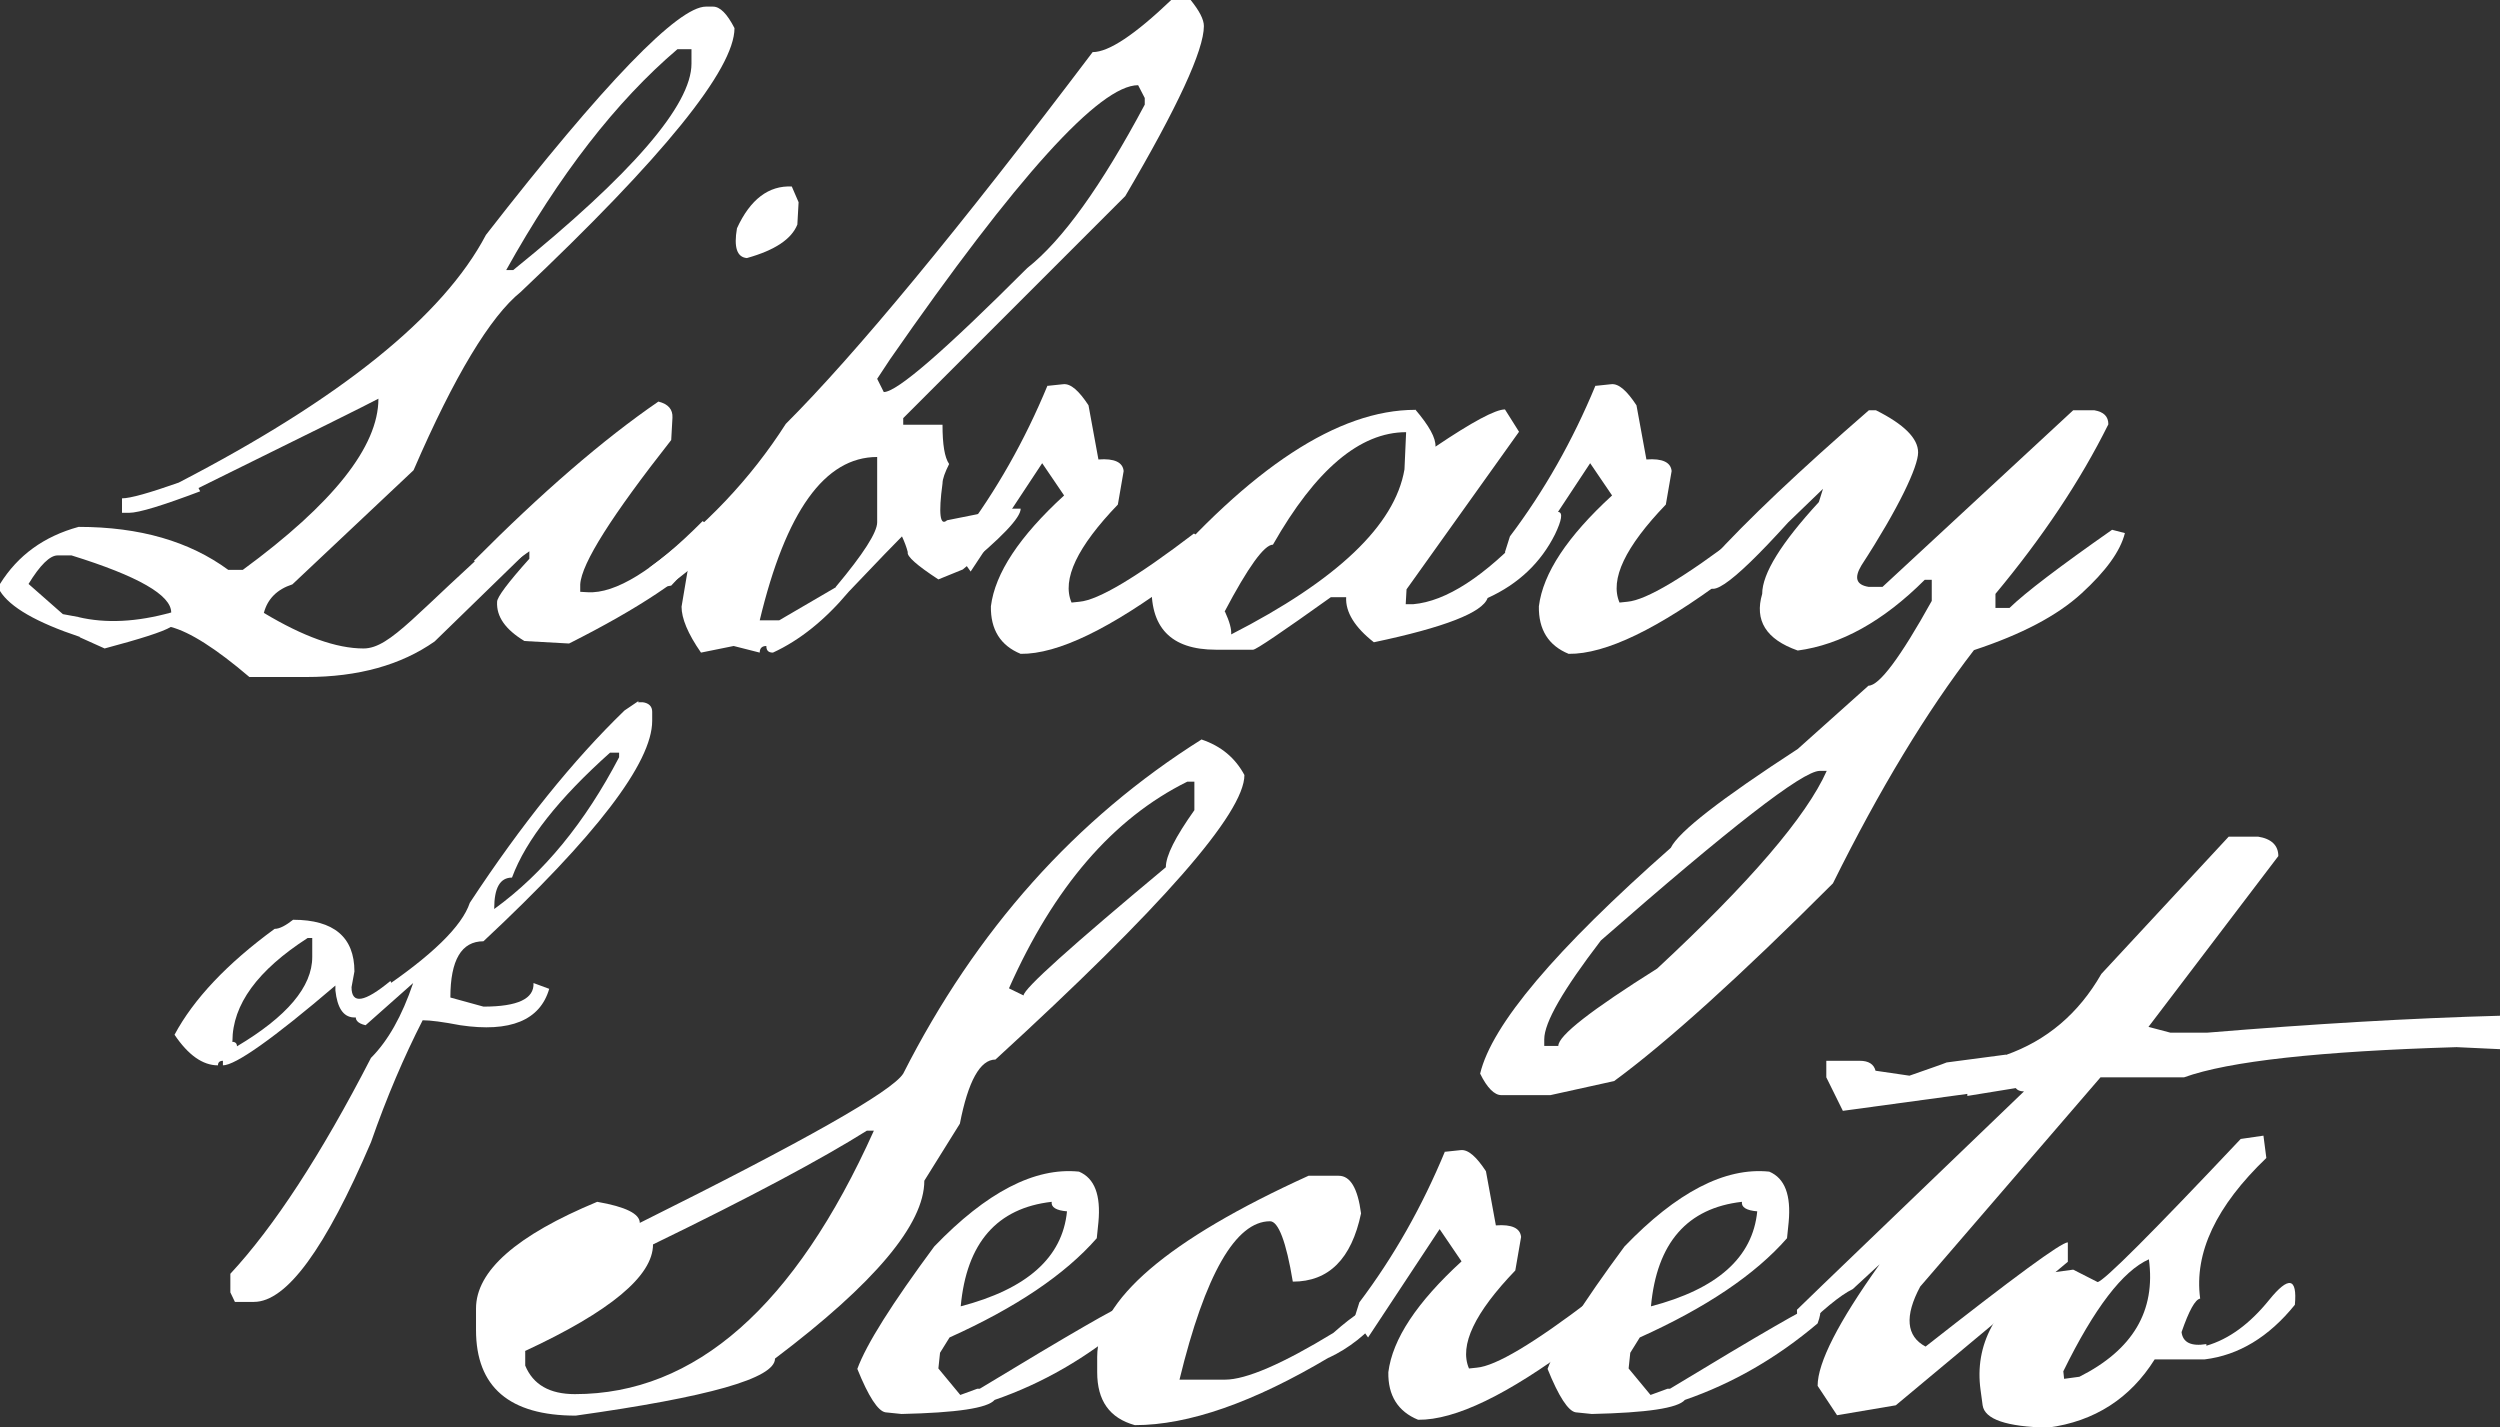
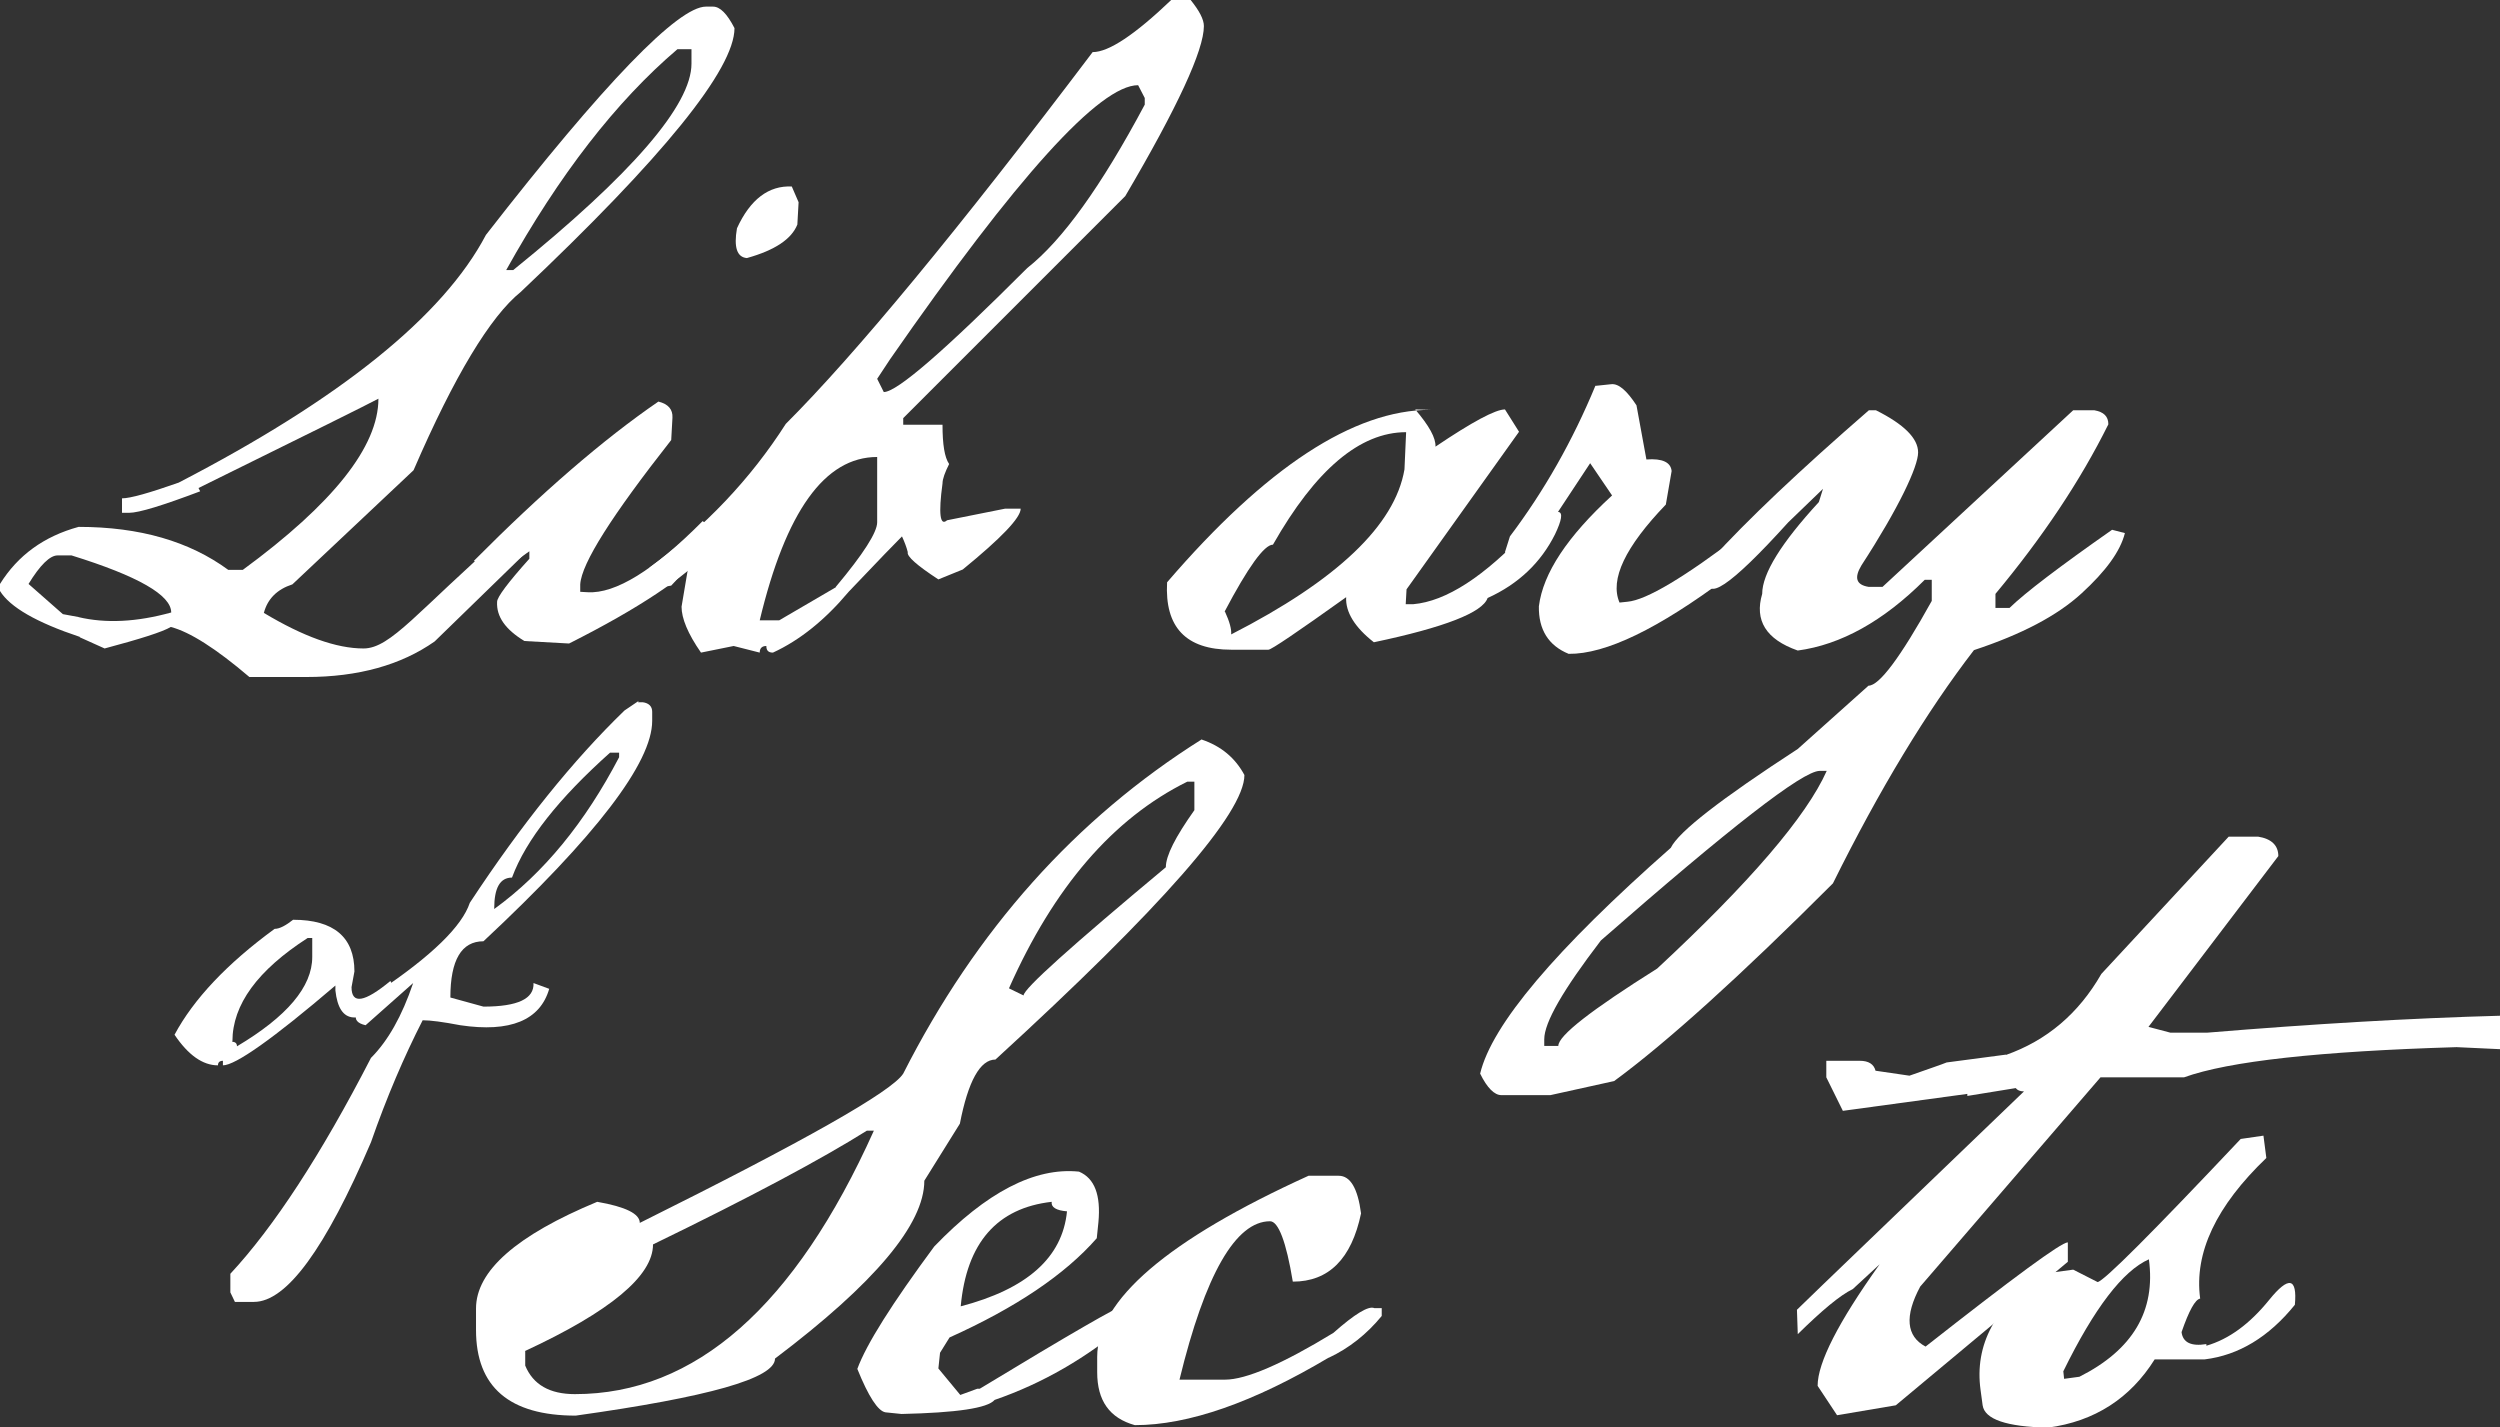
<svg xmlns="http://www.w3.org/2000/svg" id="Layer_1" version="1.1" viewBox="0 0 604.5 345.1">
  <rect x="0" y="0" width="604.5" height="345.1" fill="#333333" stroke="none" />
  <defs>
    <style>
      .st0 {
        fill: #fff;
      }
    </style>
  </defs>
  <path class="st0" d="M19.3,154c-10.5-3.5-16.9-7.2-19.3-11.1v-1.7c4.3-6.9,10.6-11.5,19-13.8,14.8,0,26.8,3.5,36.2,10.4h3.5c21.8-16,32.8-29.8,32.8-41.4-2.2,1.2-16.7,8.4-43.5,21.6l.4.8c-9,3.4-14.8,5.2-17.2,5.2h-1.7v-3.5c2,0,6.6-1.3,13.7-3.8,39.2-20.3,64-40.3,74.3-59.9C146.2,19.9,164,1.6,170.7,1.6h1.7c1.7,0,3.4,1.7,5.2,5.2,0,9.9-17.2,31.2-51.7,63.8-7.3,5.9-16,20.2-25.9,43.1l-29.3,27.6c-3.7,1.2-6,3.5-6.9,6.9,9.5,5.7,17.5,8.6,24.1,8.6s13.1-9.1,34-27.4l5.5,4-22.3,21.7c-8.1,5.7-18.5,8.6-31,8.6h-13.8c-8.1-6.9-14.4-10.9-19-12.1-2,1.2-7.4,2.9-16,5.2l-6-2.7ZM18.9,149.2c6.7,1.6,14.2,1.2,22.5-1.1,0-4.2-8-8.8-24.1-13.8h-3.4c-1.8,0-4.2,2.3-7,6.9l8.3,7.3,3.8.7ZM122.4,65.3h1.7c28.7-23.2,43.1-39.9,43.1-49.9v-3.5h-3.4c-14.8,12.6-28.6,30.4-41.4,53.4Z" />
  <path class="st0" d="M159.2,97.1c2.4.6,3.5,1.9,3.4,3.9l-.3,5.4c-14.3,18.2-21.7,29.8-22,34.9v1.8c0,0,1.8.1,1.8.1,6.7.4,16-5.3,27.8-17.2l2.2,1.6-.4,5.4c-5.9,6.5-17.2,14.1-34.1,22.6l-10.8-.6c-4.6-2.8-6.8-5.9-6.6-9.5,0-1.1,2.6-4.6,7.8-10.4v-1.8c-6.3,4.5-9.4,6.3-9.4,5.5l-4-3.2c16.4-16.5,31.2-29.3,44.6-38.5ZM191.5,45.2l1.6,3.7-.3,5.4c-1.4,3.5-5.4,6.2-12.2,8.1-2.4-.2-3.2-2.6-2.4-7.2,3.2-7,7.7-10.4,13.3-10.1Z" />
  <path class="st0" d="M205.2,143.1c-5.7,6.8-11.8,11.7-18.3,14.7-1.1,0-1.6-.5-1.6-1.6-1,0-1.6.5-1.6,1.6l-6.3-1.6-7.9,1.6c-3.2-4.6-4.7-8.3-4.7-11.1l1.6-9.5-4.1,4.4c-3.9.8-5.6-.7-5.2-4.4,13.4-9.8,24.4-21.4,32.9-34.7,16.9-16.9,41.7-46.9,74.2-89.9,3.9,0,10.2-4.2,19-12.6h4.7c2.1,2.6,3.2,4.7,3.2,6.3,0,5.8-6.3,19.5-19,41.1l-53.7,53.7v1.6h9.5c0,4.8.5,7.9,1.6,9.5-1,2-1.6,3.6-1.6,4.7-1,7.4-.6,10.4,1.1,8.9l14-2.8h3.8c0,2.2-4.7,7.1-14,14.7l-5.9,2.4c-5.2-3.4-7.7-5.6-7.4-6.6-.3-1.2-.8-2.5-1.4-3.8-1.3,1.3-5.6,5.7-12.9,13.4ZM202.1,141.9c6.7-8,10-13.2,10-15.6v-15.8c-12.7,0-22.1,13.2-28.4,39.5h4.7l13.7-8ZM212.1,91.6l1.6,3.2c3.2,0,14.7-10,34.7-30,8.5-6.7,17.9-19.8,28.4-39.5v-1.6l-1.6-3.1c-9.3,0-29.3,22.1-60,66.3l-3.1,4.7Z" />
-   <path class="st0" d="M253.3,93.3l3.8-.4c1.8-.2,3.8,1.6,6.1,5.1l2.4,13.1c3.9-.3,5.9.7,6.1,2.8l-1.4,8.1c-9.8,10.2-13.6,18.1-11.2,23.7l1.9-.2c4.6-.4,13.8-5.9,27.7-16.5l1.2.8c.4,2.9-1.3,6.2-4.9,9.9-16.5,12.3-29.2,18.5-38.2,18.4-4.9-2-7.3-5.9-7.2-11.5,1-8,6.9-16.9,17.7-26.8l-5.3-7.8-17.3,26.2-3.3-4.7,1.2-3.8c8.3-11,15.2-23.2,20.7-36.5Z" />
-   <path class="st0" d="M342.2,99c3.4,4,5,6.9,4.9,9,8.9-6,14.5-9,16.8-9l3.4,5.4-27.2,38.1-.2,3.6h1.8c8-.7,17.2-6.7,27.7-17.9,7.7-6.2,9.9-5.9,6.6,1-3.4,6.8-8.8,12-16.3,15.4-1.2,3.5-10.4,7.1-27.5,10.7-4.6-3.6-6.9-7.3-6.7-10.9h-3.7c-11.9,8.5-18.1,12.7-18.8,12.7h-9c-10.9,0-16.1-5.4-15.5-16.3,23.9-27.8,45.1-41.7,63.7-41.7ZM296.2,147.9c1.1,2.4,1.6,4.2,1.5,5.5,25.6-13.1,39.6-26.4,41.9-39.9l.4-9c-11.2,0-21.9,9.1-32.2,27.2-2.1,0-6,5.4-11.7,16.2Z" />
+   <path class="st0" d="M342.2,99c3.4,4,5,6.9,4.9,9,8.9-6,14.5-9,16.8-9l3.4,5.4-27.2,38.1-.2,3.6h1.8c8-.7,17.2-6.7,27.7-17.9,7.7-6.2,9.9-5.9,6.6,1-3.4,6.8-8.8,12-16.3,15.4-1.2,3.5-10.4,7.1-27.5,10.7-4.6-3.6-6.9-7.3-6.7-10.9c-11.9,8.5-18.1,12.7-18.8,12.7h-9c-10.9,0-16.1-5.4-15.5-16.3,23.9-27.8,45.1-41.7,63.7-41.7ZM296.2,147.9c1.1,2.4,1.6,4.2,1.5,5.5,25.6-13.1,39.6-26.4,41.9-39.9l.4-9c-11.2,0-21.9,9.1-32.2,27.2-2.1,0-6,5.4-11.7,16.2Z" />
  <path class="st0" d="M385.8,93.3l3.8-.4c1.8-.2,3.8,1.6,6.1,5.1l2.4,13.1c3.9-.3,5.9.7,6.1,2.8l-1.4,8.1c-9.8,10.2-13.6,18.1-11.2,23.7l1.9-.2c4.6-.4,13.8-5.9,27.7-16.5l1.2.8c.4,2.9-1.3,6.2-4.9,9.9-16.5,12.3-29.2,18.5-38.2,18.4-4.9-2-7.3-5.9-7.2-11.5,1-8,6.9-16.9,17.7-26.8l-5.3-7.8-17.3,26.2-3.3-4.7,1.2-3.8c8.3-11,15.2-23.2,20.7-36.5Z" />
  <path class="st0" d="M451.9,99.2h1.7c6.8,3.4,10.2,6.8,10.2,10.2s-4.6,13.3-13.7,27.3c-1.8,3-1.3,4.7,1.7,5.2h3.4l46.1-42.7h5.1c2.3.4,3.4,1.5,3.4,3.4-6.8,13.7-15.9,27.3-27.3,41v3.4h3.4c3.8-3.7,12.1-10,24.8-18.9l3.1.8c-1.1,4.4-4.6,9.2-10.5,14.6-5.9,5.4-14.5,9.9-26,13.7-11.4,14.8-22.8,33.6-34.1,56.4-22.4,22.4-40.1,38.4-52.9,47.8l-15.4,3.4h-11.9c-1.6,0-3.4-1.7-5.1-5.2,2.8-11.8,18.2-30,46.1-54.6,1.9-3.9,12.1-11.8,30.7-23.9l17.1-15.3c2.6,0,7.7-6.8,15.3-20.5v-5.1h-1.7c-10,10-20.3,15.7-30.7,17.1-7.7-2.7-10.5-7.3-8.6-13.7,0-4.9,4.6-12.3,13.7-22.2l1-3.2-8.4,8.1c-14.1,15.6-20.5,19.8-19.2,12.8l.5-3.7c8.7-9.6,21.5-21.7,38.2-36.2ZM373.4,251.2v1.7h3.4c0-2.5,8-8.7,23.9-18.7,22.4-20.8,36.1-36.8,41-47.8h-1.7c-4.1,0-21.7,13.7-52.9,41-9.1,11.9-13.7,19.8-13.7,23.9Z" />
  <path class="st0" d="M70.9,222.4c9.8,0,14.8,4.2,14.8,12.5l-.7,3.8c0,4.2,3.1,3.7,9.4-1.5l1.1,2.3v1.1c-8.7,7.6-13.5,7.2-14.4-1.1v-1.2c-15.1,12.9-24.2,19.3-27.2,19.3v-1.1c-.8,0-1.2.4-1.2,1.1-3.7,0-7.2-2.5-10.5-7.4,4.6-8.6,12.7-17.2,24.2-25.6,1.2,0,2.7-.8,4.6-2.3ZM56.1,251.9c.8,0,1.2.4,1.2,1.1,12.1-7.2,18.2-14.4,18.2-21.6v-4.6h-1.1c-12.1,7.8-18.2,16.1-18.2,25Z" />
  <path class="st0" d="M154.3,169.8h1.1c1.5.2,2.3,1,2.3,2.3v2.2c0,10.1-13.6,27.9-40.8,53.3-5.3,0-8,4.5-8,13.6l8,2.2c8.3,0,12.3-1.9,12.1-5.7l3.8,1.4c-2.2,7.6-9.4,10.6-21.5,8.8-4.2-.8-7.2-1.2-9.1-1.2-4.5,8.8-8.7,18.6-12.5,29.5-11,25.7-20.4,38.6-28.3,38.6h-4.6l-1.1-2.3v-4.5c10.5-11.3,21.9-28.7,34-52.2,4.1-4.1,7.5-10.1,10.2-18.1l-11.5,10.2c-4-.9-3-3.7,3.2-8.2,12.8-8.6,20.1-15.7,22-21.4,12.5-19,25-34.5,37.4-46.5l3.4-2.3ZM119.5,219.8c12-8.7,22-21,30.2-36.7v-1.1h-2.2c-12.3,11-20.3,21-23.7,30.2-2.9,0-4.3,2.5-4.3,7.5Z" />
  <path class="st0" d="M290.5,178.8c4.8,1.6,8.2,4.5,10.4,8.6,0,9.2-20.1,32.1-60.2,68.8-3.7,0-6.6,5.2-8.6,15.5l-8.6,13.8c0,10.5-12,24.8-36.1,43,0,4.8-16.1,9.3-48.2,13.8-16,0-24.1-6.9-24.1-20.7v-5.2c0-9.1,9.8-17.7,29.3-25.8,6.9,1.2,10.3,2.9,10.3,5.1,39.8-19.8,61-31.8,63.7-36.1,17.6-34.7,41.7-61.7,72.3-80.9ZM127,326.7v3.5c1.9,4.6,5.9,6.9,12,6.9,29.1,0,53.2-21.2,72.3-63.7h-1.7c-11,6.9-28.2,16.1-51.7,27.5,0,7.6-10.3,16.2-31,25.8ZM244,239l3.5,1.7c0-1.6,11.5-11.9,34.4-31,0-2.8,2.3-7.3,6.9-13.8v-6.9h-1.7c-18,8.9-32.3,25.6-43.1,49.9Z" />
  <path class="st0" d="M240.5,338.5c-1.7,2-9.2,3.1-22.5,3.4l-3.9-.4c-1.8-.3-4.1-3.8-6.8-10.5,2.2-6,8.4-15.8,18.6-29.6,12.6-13.1,24.3-19.2,35-18.1,3.8,1.6,5.3,5.7,4.7,12.2l-.4,3.9c-7.7,8.8-19.6,16.8-35.6,24l-2.3,3.7-.4,3.8,5.3,6.4,4.1-1.5h.6c22.1-13.4,33.6-20,34.4-19.9,2.1-.5,2.5.8,1.3,4.1-9.8,8.3-20.5,14.5-32.1,18.5ZM232.2,315.9c16.1-4.2,24.7-11.8,25.8-23-2.6-.2-3.9-1-3.7-2.3-13.2,1.5-20.6,9.9-22,25.3Z" />
  <path class="st0" d="M321.4,328.2c-18.3,10.9-34,16.4-47,16.4-6.1-1.7-9.1-5.9-9.1-12.8v-3.7c0-13.7,17-28.3,51.1-43.8h7.3c2.8,0,4.6,3,5.4,9.1-2.3,11-7.8,16.5-16.5,16.5-1.6-9.7-3.5-14.6-5.5-14.6-8.3,0-15.7,12.8-21.9,38.3h11c5.1,0,13.9-3.8,26.2-11.3,5.2-4.6,8.5-6.6,9.9-6h1.8v1.9c-3.6,4.4-7.9,7.8-12.8,10.1h-.1Z" />
-   <path class="st0" d="M349.4,278.5l3.8-.4c1.8-.2,3.8,1.6,6.1,5.1l2.4,13.1c3.9-.3,5.9.7,6.1,2.8l-1.4,8.1c-9.8,10.2-13.6,18.1-11.2,23.7l1.9-.2c4.6-.4,13.8-5.9,27.7-16.5l1.2.8c.4,2.9-1.3,6.2-4.9,9.9-16.5,12.3-29.2,18.5-38.2,18.4-4.9-2-7.3-5.9-7.2-11.5,1-8,6.9-16.9,17.7-26.8l-5.3-7.8-17.3,26.2-3.3-4.7,1.2-3.8c8.3-11,15.2-23.2,20.7-36.5Z" />
-   <path class="st0" d="M407.4,338.5c-1.7,2-9.2,3.1-22.5,3.4l-3.9-.4c-1.8-.3-4.1-3.8-6.8-10.5,2.2-6,8.4-15.8,18.6-29.6,12.6-13.1,24.3-19.2,35-18.1,3.8,1.6,5.3,5.7,4.7,12.2l-.4,3.9c-7.7,8.8-19.6,16.8-35.6,24l-2.3,3.7-.4,3.8,5.3,6.4,4.1-1.5h.6c22.1-13.4,33.6-20,34.4-19.9,2.1-.5,2.5.8,1.3,4.1-9.8,8.3-20.5,14.5-32.1,18.5ZM399.1,315.9c16.1-4.2,24.7-11.8,25.8-23-2.6-.2-3.9-1-3.7-2.3-13.2,1.5-20.6,9.9-22,25.3Z" />
  <path class="st0" d="M485,255.1c9.9-3.5,17.6-10,23.1-19.6l30.8-33.2h7.1c3.2.5,4.9,2.1,4.9,4.7l-31.4,41.3,5.3,1.4h8.9c25.4-2.1,49-3.5,71-4.1v8.1l-10.7-.5c-33.2,1-55.1,3.4-65.9,7.3h-20.2l-43.6,50.6c-3.8,7.1-3.4,12,1.3,14.5,21.4-16.8,32.8-25.2,34.4-25.2v4.7l-41.6,34.7-14.2,2.4-4.7-7.1c0-5.6,5-15.4,15-29.4l-6.5,6c-3.1,1.5-7.5,5.2-13.3,10.9l-.2-5.9c5.1-5,23.4-22.5,54.9-52.8-1,0-1.6-.3-2-.8l-11.7,1.9v-.5l-30.1,4.1-4-8.1v-4h8.1c2.1,0,3.4.8,3.8,2.4l8.2,1.2c4.8-1.7,7.8-2.7,9-3.2l14.4-1.9Z" />
  <path class="st0" d="M533.2,328.7h-12.2c-5.9,9.4-14.5,15-25.8,16.5-10-.2-15.3-2-15.8-5.4l-.5-3.7c-1.5-10.9,3.5-20.3,15-28.1l7.4-1,5.9,3c1.5-.2,13-11.7,34.6-34.6l5.5-.8.7,5.4c-12.1,11.6-17.5,22.9-16,34-1.2.2-2.7,2.9-4.5,8.1.3,2.5,2.3,3.5,6,2.9v.4c5.5-1.6,10.5-5.3,15.2-11.1,4.7-5.8,6.8-5.4,6.2,1.2-6.3,7.8-13.6,12.2-21.8,13.2ZM498.9,331.5l.2,1.9,3.7-.5c12.9-6.5,18.5-15.9,16.8-28.4-6.3,2.8-13.2,11.8-20.7,27.1Z" />
</svg>